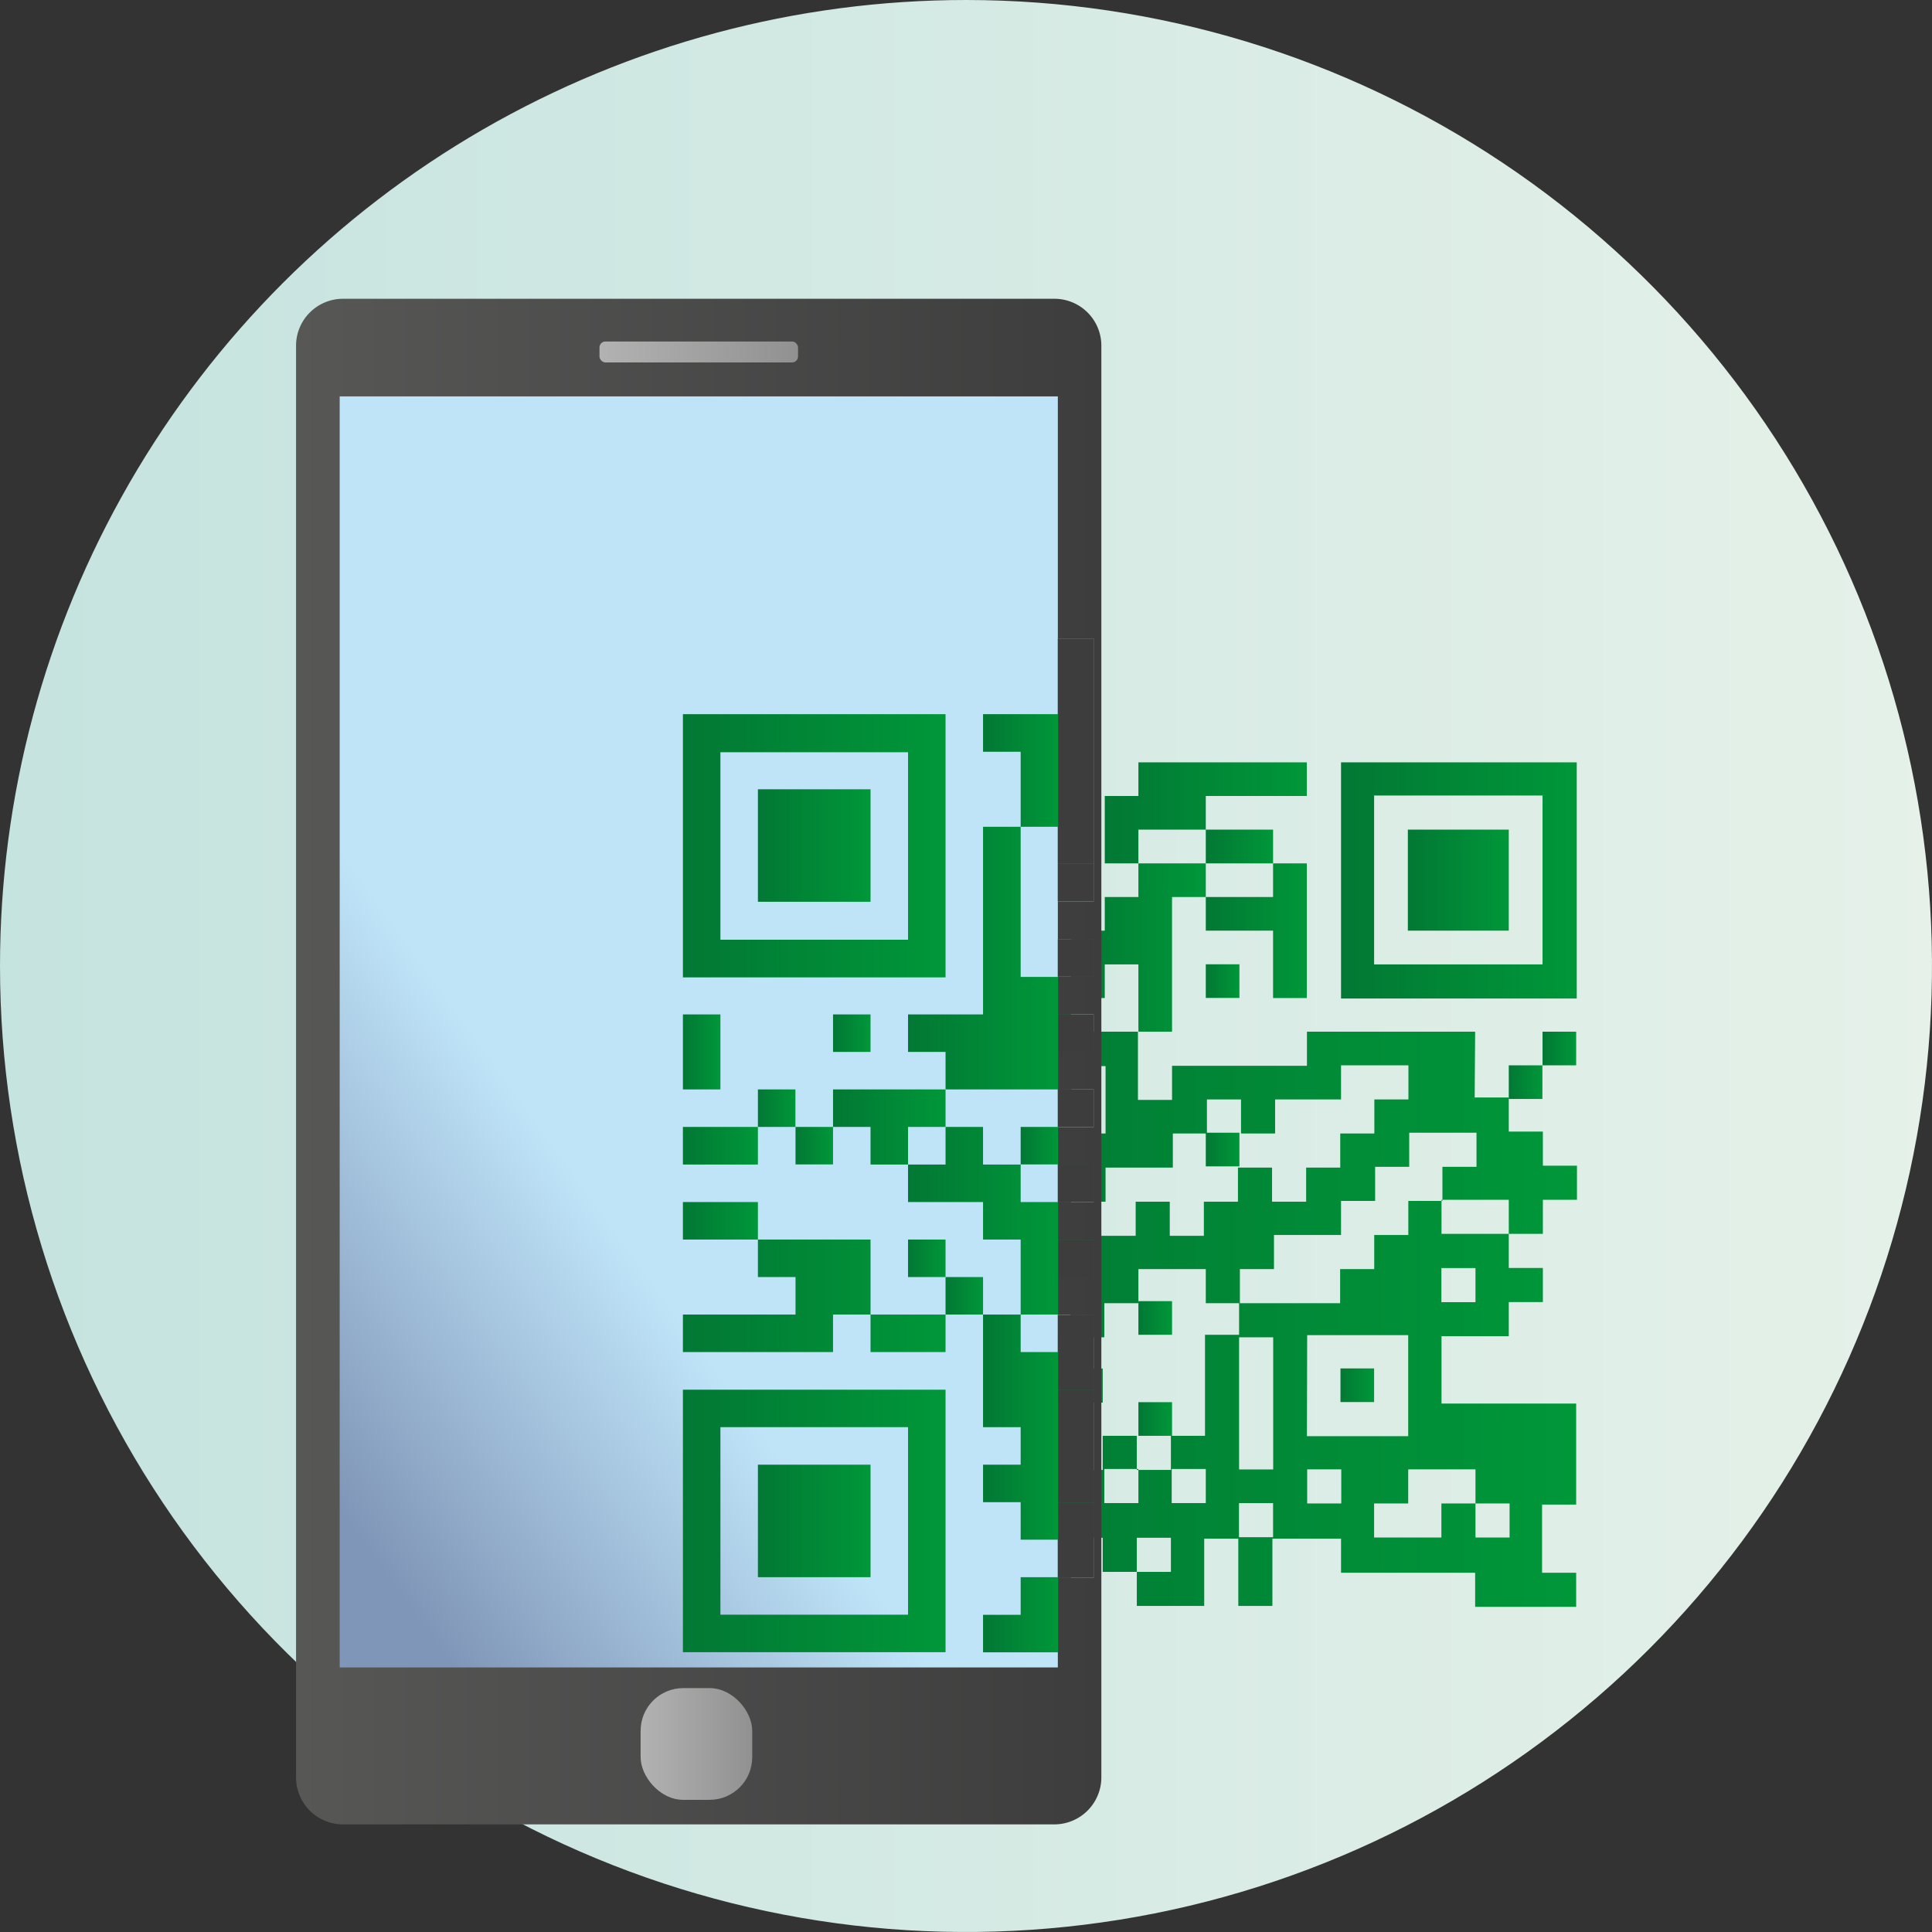
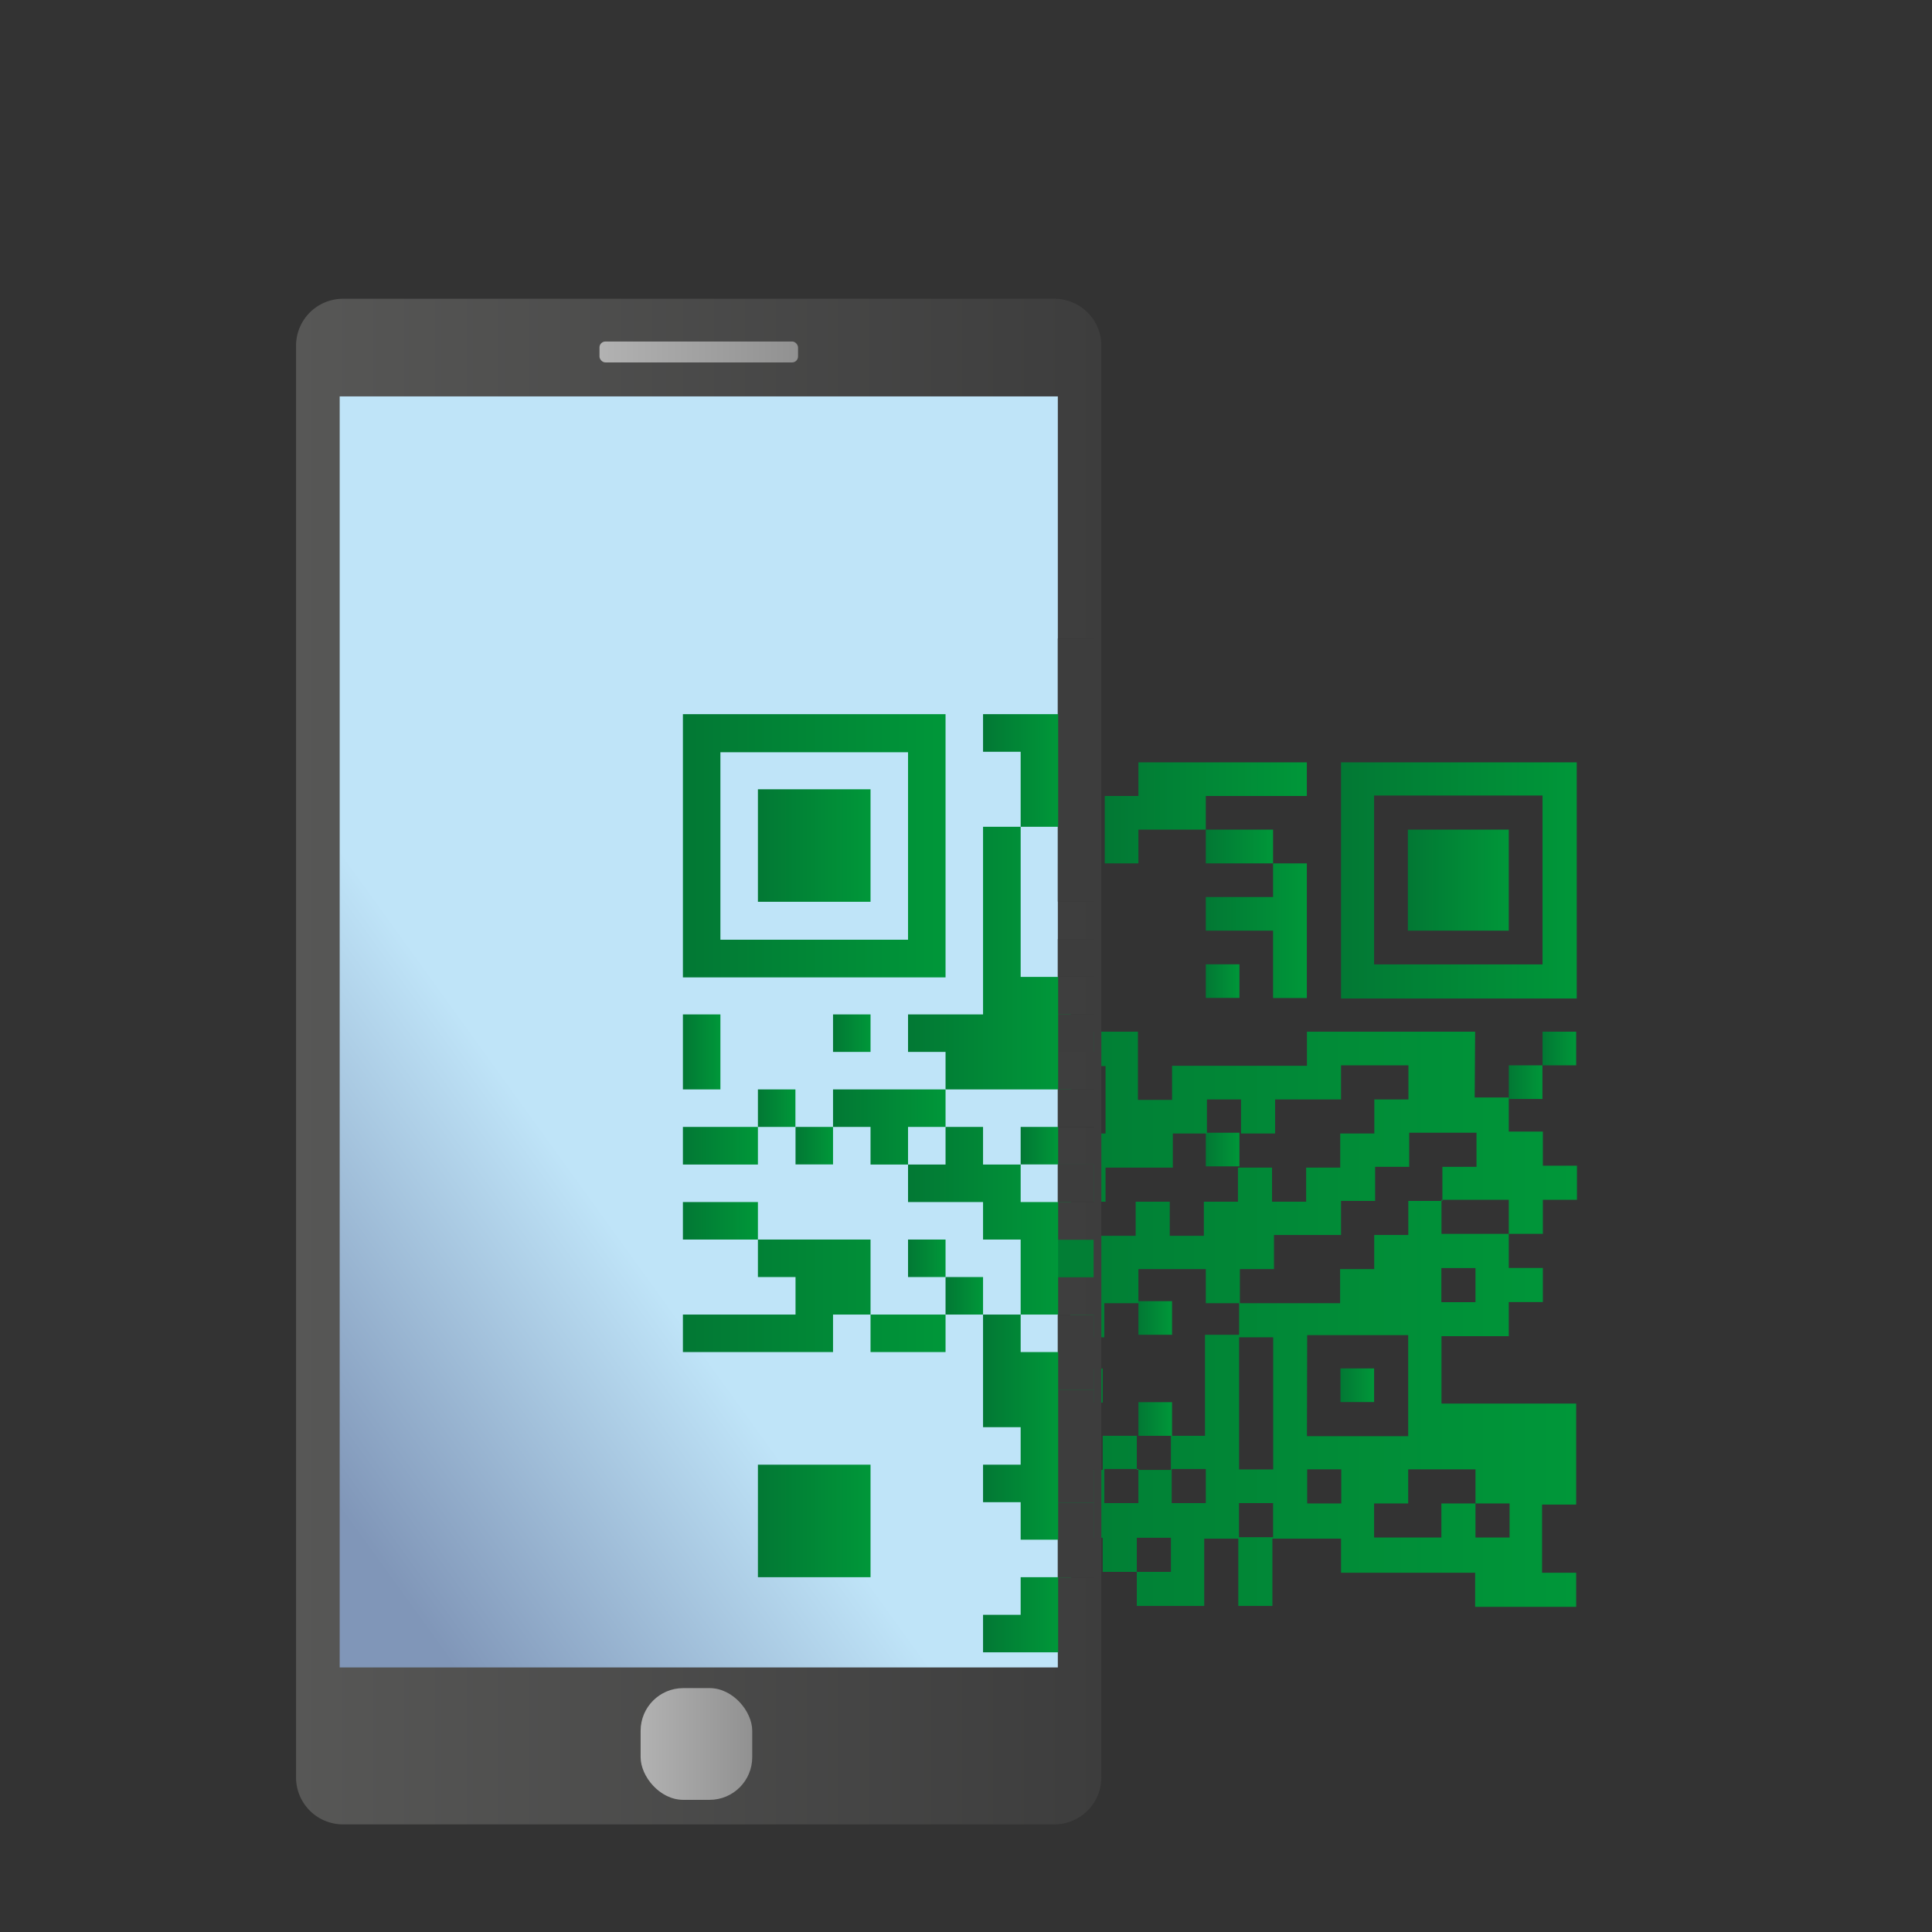
<svg xmlns="http://www.w3.org/2000/svg" xmlns:xlink="http://www.w3.org/1999/xlink" viewBox="0 0 170 170">
  <rect x="0" y="0" width="170" height="170" fill="#333333" stroke="none" />
  <defs>
    <style>.cls-1{fill:none;}.cls-2{clip-path:url(#clip-path);}.cls-3{fill:url(#linear-gradient);}.cls-4{fill:url(#Dégradé_sans_nom_55);}.cls-5{fill:url(#Dégradé_sans_nom_55-2);}.cls-6{fill:url(#Dégradé_sans_nom_55-3);}.cls-7{fill:url(#Dégradé_sans_nom_55-4);}.cls-8{fill:url(#Dégradé_sans_nom_55-5);}.cls-9{fill:url(#Dégradé_sans_nom_55-6);}.cls-10{fill:url(#Dégradé_sans_nom_55-7);}.cls-11{fill:url(#Dégradé_sans_nom_55-8);}.cls-12{fill:url(#Dégradé_sans_nom_55-9);}.cls-13{fill:url(#Dégradé_sans_nom_55-10);}.cls-14{fill:url(#Dégradé_sans_nom_55-11);}.cls-15{fill:url(#Dégradé_sans_nom_55-12);}.cls-16{fill:url(#Dégradé_sans_nom_55-13);}.cls-17{fill:url(#Dégradé_sans_nom_55-14);}.cls-18{fill:url(#Dégradé_sans_nom_55-15);}.cls-19{fill:url(#Dégradé_sans_nom_55-16);}.cls-20{fill:url(#Dégradé_sans_nom_55-17);}.cls-21{fill:url(#Dégradé_sans_nom_55-18);}.cls-22{fill:url(#Dégradé_sans_nom_55-19);}.cls-23{fill:url(#Dégradé_sans_nom_55-20);}.cls-24{fill:url(#Dégradé_sans_nom_55-21);}.cls-25{fill:url(#Dégradé_sans_nom_55-22);}.cls-26{fill:url(#Dégradé_sans_nom_55-23);}.cls-27{fill:url(#Dégradé_sans_nom_55-24);}.cls-28{fill:url(#Dégradé_sans_nom_55-25);}.cls-29{fill:url(#Dégradé_sans_nom_55-26);}.cls-30{fill:url(#Dégradé_sans_nom_55-27);}.cls-31{fill:url(#Dégradé_sans_nom_55-28);}.cls-32{fill:url(#Dégradé_sans_nom_55-29);}.cls-33{fill:url(#Dégradé_sans_nom_55-30);}.cls-34{fill:url(#Dégradé_sans_nom_94);}.cls-35{fill:#3d3d3d;}.cls-36{fill:url(#Dégradé_sans_nom_8);}.cls-37{fill:url(#Dégradé_sans_nom_101);}.cls-38{fill:url(#Dégradé_sans_nom_101-2);}.cls-39{fill:#575756;}.cls-40{fill:url(#Dégradé_sans_nom_55-31);}.cls-41{fill:url(#Dégradé_sans_nom_55-32);}.cls-42{fill:url(#Dégradé_sans_nom_55-33);}.cls-43{fill:url(#Dégradé_sans_nom_55-34);}.cls-44{fill:url(#Dégradé_sans_nom_55-35);}.cls-45{fill:url(#Dégradé_sans_nom_55-36);}.cls-46{fill:url(#Dégradé_sans_nom_55-37);}.cls-47{fill:url(#Dégradé_sans_nom_55-38);}.cls-48{fill:url(#Dégradé_sans_nom_55-39);}.cls-49{fill:url(#Dégradé_sans_nom_55-40);}.cls-50{fill:url(#Dégradé_sans_nom_55-41);}.cls-51{fill:url(#Dégradé_sans_nom_55-42);}.cls-52{fill:url(#Dégradé_sans_nom_55-43);}.cls-53{fill:url(#Dégradé_sans_nom_55-44);}.cls-54{fill:url(#Dégradé_sans_nom_55-45);}.cls-55{fill:url(#Dégradé_sans_nom_55-46);}.cls-56{fill:url(#Dégradé_sans_nom_55-47);}.cls-57{fill:url(#Dégradé_sans_nom_55-48);}.cls-58{fill:url(#Dégradé_sans_nom_55-49);}.cls-59{fill:url(#Dégradé_sans_nom_55-50);}</style>
    <clipPath id="clip-path" transform="translate(0 0)">
-       <path class="cls-1" d="M0,85A85,85,0,1,0,85,0,85,85,0,0,0,0,85" />
-     </clipPath>
+       </clipPath>
    <linearGradient id="linear-gradient" x1="-1440.92" y1="-1376.54" x2="-1439.92" y2="-1376.54" gradientTransform="matrix(170, 0, 0, -170, 244957.02, -233927.19)" gradientUnits="userSpaceOnUse">
      <stop offset="0" stop-color="#c5e3df" />
      <stop offset="1" stop-color="#e5f1e9" />
    </linearGradient>
    <linearGradient id="Dégradé_sans_nom_55" x1="64.61" y1="93.74" x2="67.58" y2="93.74" gradientUnits="userSpaceOnUse">
      <stop offset="0" stop-color="#027834" />
      <stop offset="1" stop-color="#009739" />
    </linearGradient>
    <linearGradient id="Dégradé_sans_nom_55-2" x1="64.61" y1="101.15" x2="70.54" y2="101.15" xlink:href="#Dégradé_sans_nom_55" />
    <linearGradient id="Dégradé_sans_nom_55-3" x1="64.61" y1="77.45" x2="85.35" y2="77.45" xlink:href="#Dégradé_sans_nom_55" />
    <linearGradient id="Dégradé_sans_nom_55-4" x1="64.61" y1="107.08" x2="70.54" y2="107.08" xlink:href="#Dégradé_sans_nom_55" />
    <linearGradient id="Dégradé_sans_nom_55-5" x1="70.54" y1="98.19" x2="73.5" y2="98.19" xlink:href="#Dégradé_sans_nom_55" />
    <linearGradient id="Dégradé_sans_nom_55-6" x1="70.54" y1="77.45" x2="79.43" y2="77.45" xlink:href="#Dégradé_sans_nom_55" />
    <linearGradient id="Dégradé_sans_nom_55-7" x1="73.5" y1="101.15" x2="76.47" y2="101.15" xlink:href="#Dégradé_sans_nom_55" />
    <linearGradient id="Dégradé_sans_nom_55-8" x1="70.54" y1="130.78" x2="79.43" y2="130.78" xlink:href="#Dégradé_sans_nom_55" />
    <linearGradient id="Dégradé_sans_nom_55-9" x1="76.47" y1="92.26" x2="79.43" y2="92.26" xlink:href="#Dégradé_sans_nom_55" />
    <linearGradient id="Dégradé_sans_nom_55-10" x1="64.61" y1="113.01" x2="85.35" y2="113.01" xlink:href="#Dégradé_sans_nom_55" />
    <linearGradient id="Dégradé_sans_nom_55-11" x1="64.61" y1="130.78" x2="85.35" y2="130.78" xlink:href="#Dégradé_sans_nom_55" />
    <linearGradient id="Dégradé_sans_nom_55-12" x1="76.47" y1="99.67" x2="85.35" y2="99.67" xlink:href="#Dégradé_sans_nom_55" />
    <linearGradient id="Dégradé_sans_nom_55-13" x1="82.39" y1="110.04" x2="85.35" y2="110.04" xlink:href="#Dégradé_sans_nom_55" />
    <linearGradient id="Dégradé_sans_nom_55-14" x1="85.35" y1="113.01" x2="88.32" y2="113.01" xlink:href="#Dégradé_sans_nom_55" />
    <linearGradient id="Dégradé_sans_nom_55-15" x1="88.32" y1="71.52" x2="94.24" y2="71.52" xlink:href="#Dégradé_sans_nom_55" />
    <linearGradient id="Dégradé_sans_nom_55-16" x1="88.32" y1="138.19" x2="94.24" y2="138.19" xlink:href="#Dégradé_sans_nom_55" />
    <linearGradient id="Dégradé_sans_nom_55-17" x1="94.24" y1="83.37" x2="106.1" y2="83.37" xlink:href="#Dégradé_sans_nom_55" />
    <linearGradient id="Dégradé_sans_nom_55-18" x1="97.21" y1="71.52" x2="114.99" y2="71.52" xlink:href="#Dégradé_sans_nom_55" />
    <linearGradient id="Dégradé_sans_nom_55-19" x1="100.17" y1="115.97" x2="103.13" y2="115.97" xlink:href="#Dégradé_sans_nom_55" />
    <linearGradient id="Dégradé_sans_nom_55-20" x1="100.17" y1="124.86" x2="103.13" y2="124.86" xlink:href="#Dégradé_sans_nom_55" />
    <linearGradient id="Dégradé_sans_nom_55-21" x1="106.1" y1="74.48" x2="112.02" y2="74.48" xlink:href="#Dégradé_sans_nom_55" />
    <linearGradient id="Dégradé_sans_nom_55-22" x1="106.1" y1="86.34" x2="109.06" y2="86.34" xlink:href="#Dégradé_sans_nom_55" />
    <linearGradient id="Dégradé_sans_nom_55-23" x1="106.1" y1="101.15" x2="109.06" y2="101.15" xlink:href="#Dégradé_sans_nom_55" />
    <linearGradient id="Dégradé_sans_nom_55-24" x1="106.1" y1="81.89" x2="114.99" y2="81.89" xlink:href="#Dégradé_sans_nom_55" />
    <linearGradient id="Dégradé_sans_nom_55-25" x1="117.95" y1="121.89" x2="120.91" y2="121.89" xlink:href="#Dégradé_sans_nom_55" />
    <linearGradient id="Dégradé_sans_nom_55-26" x1="123.88" y1="77.45" x2="132.76" y2="77.45" xlink:href="#Dégradé_sans_nom_55" />
    <linearGradient id="Dégradé_sans_nom_55-27" x1="82.39" y1="108.56" x2="138.69" y2="108.56" xlink:href="#Dégradé_sans_nom_55" />
    <linearGradient id="Dégradé_sans_nom_55-28" x1="132.76" y1="95.23" x2="135.73" y2="95.23" xlink:href="#Dégradé_sans_nom_55" />
    <linearGradient id="Dégradé_sans_nom_55-29" x1="117.95" y1="77.45" x2="138.69" y2="77.45" xlink:href="#Dégradé_sans_nom_55" />
    <linearGradient id="Dégradé_sans_nom_55-30" x1="135.73" y1="92.26" x2="138.69" y2="92.26" xlink:href="#Dégradé_sans_nom_55" />
    <linearGradient id="Dégradé_sans_nom_94" x1="26.05" y1="93.4" x2="96.91" y2="93.4" gradientUnits="userSpaceOnUse">
      <stop offset="0" stop-color="#575756" />
      <stop offset="1" stop-color="#3d3d3d" />
    </linearGradient>
    <linearGradient id="Dégradé_sans_nom_8" x1="20.75" y1="120.22" x2="71.98" y2="83.22" gradientUnits="userSpaceOnUse">
      <stop offset="0" stop-color="#8096b8" />
      <stop offset="0.54" stop-color="#bfe4f8" />
    </linearGradient>
    <linearGradient id="Dégradé_sans_nom_101" x1="52.75" y1="30.97" x2="70.22" y2="30.97" gradientUnits="userSpaceOnUse">
      <stop offset="0" stop-color="#b2b2b2" />
      <stop offset="1" stop-color="#919191" />
    </linearGradient>
    <linearGradient id="Dégradé_sans_nom_101-2" x1="56.37" y1="153.46" x2="66.2" y2="153.46" xlink:href="#Dégradé_sans_nom_101" />
    <linearGradient id="Dégradé_sans_nom_55-31" x1="60.09" y1="92.56" x2="63.39" y2="92.56" xlink:href="#Dégradé_sans_nom_55" />
    <linearGradient id="Dégradé_sans_nom_55-32" x1="60.09" y1="100.81" x2="66.69" y2="100.81" xlink:href="#Dégradé_sans_nom_55" />
    <linearGradient id="Dégradé_sans_nom_55-33" x1="60.09" y1="74.4" x2="83.2" y2="74.4" xlink:href="#Dégradé_sans_nom_55" />
    <linearGradient id="Dégradé_sans_nom_55-34" x1="60.09" y1="107.42" x2="66.69" y2="107.42" xlink:href="#Dégradé_sans_nom_55" />
    <linearGradient id="Dégradé_sans_nom_55-35" x1="66.69" y1="97.51" x2="70" y2="97.51" xlink:href="#Dégradé_sans_nom_55" />
    <linearGradient id="Dégradé_sans_nom_55-36" x1="66.69" y1="74.4" x2="76.6" y2="74.4" xlink:href="#Dégradé_sans_nom_55" />
    <linearGradient id="Dégradé_sans_nom_55-37" x1="70" y1="100.81" x2="73.3" y2="100.81" xlink:href="#Dégradé_sans_nom_55" />
    <linearGradient id="Dégradé_sans_nom_55-38" x1="66.69" y1="133.83" x2="76.6" y2="133.83" xlink:href="#Dégradé_sans_nom_55" />
    <linearGradient id="Dégradé_sans_nom_55-39" x1="73.3" y1="90.91" x2="76.6" y2="90.91" xlink:href="#Dégradé_sans_nom_55" />
    <linearGradient id="Dégradé_sans_nom_55-40" x1="73.3" y1="99.16" x2="83.2" y2="99.16" xlink:href="#Dégradé_sans_nom_55" />
    <linearGradient id="Dégradé_sans_nom_55-41" x1="60.09" y1="114.02" x2="83.2" y2="114.02" xlink:href="#Dégradé_sans_nom_55" />
    <linearGradient id="Dégradé_sans_nom_55-42" x1="60.09" y1="133.83" x2="83.2" y2="133.83" xlink:href="#Dégradé_sans_nom_55" />
    <linearGradient id="Dégradé_sans_nom_55-43" x1="79.9" y1="107.42" x2="93.11" y2="107.42" xlink:href="#Dégradé_sans_nom_55" />
    <linearGradient id="Dégradé_sans_nom_55-44" x1="79.9" y1="110.72" x2="83.2" y2="110.72" xlink:href="#Dégradé_sans_nom_55" />
    <linearGradient id="Dégradé_sans_nom_55-45" x1="83.2" y1="114.02" x2="86.5" y2="114.02" xlink:href="#Dégradé_sans_nom_55" />
    <linearGradient id="Dégradé_sans_nom_55-46" x1="79.9" y1="84.31" x2="93.11" y2="84.31" xlink:href="#Dégradé_sans_nom_55" />
    <linearGradient id="Dégradé_sans_nom_55-47" x1="86.5" y1="125.58" x2="93.11" y2="125.58" xlink:href="#Dégradé_sans_nom_55" />
    <linearGradient id="Dégradé_sans_nom_55-48" x1="86.5" y1="67.8" x2="93.11" y2="67.8" xlink:href="#Dégradé_sans_nom_55" />
    <linearGradient id="Dégradé_sans_nom_55-49" x1="89.81" y1="100.81" x2="93.11" y2="100.81" xlink:href="#Dégradé_sans_nom_55" />
    <linearGradient id="Dégradé_sans_nom_55-50" x1="86.5" y1="142.09" x2="93.11" y2="142.09" xlink:href="#Dégradé_sans_nom_55" />
  </defs>
  <g id="Layer_2" data-name="Layer 2">
    <g id="acheter_une_voiture_verte" data-name="acheter une voiture verte">
      <g class="cls-2">
        <rect class="cls-3" width="170" height="170" />
      </g>
      <rect class="cls-4" x="64.61" y="90.78" width="2.96" height="5.93" />
      <polygon class="cls-5" points="64.61 99.67 64.61 102.63 67.58 102.63 70.54 102.63 70.54 99.67 67.58 99.67 64.61 99.67" />
      <path class="cls-6" d="M70.54,87.82H85.35v-3h0V67.08H64.61V84.86h0v3h5.93ZM67.58,70H82.39V84.86H67.58Z" transform="translate(0 0)" />
      <polygon class="cls-7" points="67.58 105.6 64.61 105.6 64.61 108.56 67.58 108.56 70.54 108.56 70.54 105.6 67.58 105.6" />
      <rect class="cls-8" x="70.54" y="96.71" width="2.96" height="2.96" />
      <polygon class="cls-9" points="76.47 81.89 79.43 81.89 79.43 73 76.47 73 73.5 73 70.54 73 70.54 81.89 73.5 81.89 76.47 81.89" />
      <rect class="cls-10" x="73.5" y="99.67" width="2.96" height="2.96" />
      <polygon class="cls-11" points="73.5 126.34 70.54 126.34 70.54 135.23 73.5 135.23 76.47 135.23 79.43 135.23 79.43 126.34 76.47 126.34 73.5 126.34" />
      <rect class="cls-12" x="76.47" y="90.78" width="2.96" height="2.96" />
      <polygon class="cls-13" points="79.43 114.49 79.43 108.56 76.47 108.56 73.5 108.56 70.54 108.56 70.54 111.52 73.5 111.52 73.5 114.49 70.54 114.49 67.58 114.49 64.61 114.49 64.61 117.45 67.58 117.45 70.54 117.45 73.5 117.45 76.47 117.45 76.47 114.49 79.43 114.49 79.43 117.45 82.39 117.45 85.36 117.45 85.36 114.49 82.39 114.49 79.43 114.49" />
      <path class="cls-14" d="M79.43,120.41H64.61v14.82h0v5.92H85.35v-5.92h0V120.41H79.43Zm3,14.82h0v3H67.58v-3h0V123.38H82.39v11.85Z" transform="translate(0 0)" />
      <polygon class="cls-15" points="85.36 99.67 85.36 96.71 82.39 96.71 79.43 96.71 79.43 96.71 76.47 96.71 76.47 99.67 79.43 99.67 79.43 102.63 82.39 102.63 82.39 99.67 85.36 99.67" />
      <rect class="cls-16" x="82.39" y="108.56" width="2.96" height="2.96" />
      <rect class="cls-17" x="85.35" y="111.52" width="2.96" height="2.96" />
      <polygon class="cls-18" points="94.24 67.08 91.28 67.08 88.32 67.08 88.32 70.04 91.28 70.04 91.28 75.97 94.24 75.97 94.24 67.08" />
      <polygon class="cls-19" points="91.28 138.19 88.32 138.19 88.32 141.15 91.28 141.15 94.24 141.15 94.24 135.23 91.28 135.23 91.28 138.19" />
-       <polygon class="cls-20" points="97.21 84.86 100.17 84.86 100.17 90.78 103.13 90.78 103.13 84.86 103.13 84.86 103.13 78.93 106.1 78.93 106.1 75.97 103.13 75.97 100.17 75.97 100.17 78.93 97.21 78.93 97.21 81.89 94.24 81.89 94.24 84.86 94.24 87.82 97.21 87.82 97.21 84.86" />
      <polygon class="cls-21" points="103.13 73 106.1 73 106.1 70.04 109.06 70.04 112.02 70.04 114.99 70.04 114.99 67.08 112.02 67.08 109.06 67.08 106.1 67.08 103.13 67.08 100.17 67.08 100.17 70.04 97.21 70.04 97.21 75.97 100.17 75.97 100.17 73 103.13 73" />
      <rect class="cls-22" x="100.17" y="114.49" width="2.96" height="2.96" />
      <rect class="cls-23" x="100.17" y="123.38" width="2.96" height="2.96" />
      <polygon class="cls-24" points="109.06 75.97 112.02 75.97 112.02 73 109.06 73 106.1 73 106.1 75.97 109.06 75.97" />
      <rect class="cls-25" x="106.1" y="84.85" width="2.96" height="2.96" />
      <rect class="cls-26" x="106.1" y="99.67" width="2.96" height="2.96" />
      <polygon class="cls-27" points="109.06 78.93 106.1 78.93 106.1 81.89 109.06 81.89 112.02 81.89 112.02 84.86 112.02 84.86 112.02 87.82 114.99 87.82 114.99 84.86 114.99 84.86 114.99 75.97 112.02 75.97 112.02 78.93 109.06 78.93" />
      <rect class="cls-28" x="117.95" y="120.41" width="2.96" height="2.96" />
      <polygon class="cls-29" points="126.84 73 126.84 73 123.88 73 123.88 81.89 126.84 81.89 126.84 81.89 129.8 81.89 132.76 81.89 132.76 73 129.8 73 126.84 73" />
      <path class="cls-30" d="M129.8,90.78H115v3H103.13v3h-3V90.78H94.24v-3h-3v-3h0V76h-3v8.89h0v5.92H82.39v3h3v3h8.89v-3h3v5.93H91.28v3h3v3h3v-3h5.92v-3h3v-3h3v3h3v-3H118v-3h5.93v3h-3v3h-3v3h-3v3h-3v-3h-3v3h-3v3h-3v-3h-3v3H94.24v-3h-3v-3h-3v-3h-3v3h-3v3h5.93v3h3v5.93h3v3h3v-3h3v-3h5.93v3h3v-3h3v-3H118v-3h3v-3h3v-3h5.92v3h-3v3h-3v3h-3v3h-3v3h-8.89v3h3V129.3h-3V117.45h-3v8.89h-3v3h-3v-3h-3v3h-3v-5.92h3v-3h-3v-3h-3v-3h-3v8.89h3v3h-3v3h3v3h3v3h3v3h3v-3h3v3h-3v3h5.93v-5.92h3v5.92h3v-5.92H118v3H129.8v3h8.89v-3h-3v-3h0v-3h3v-8.89H126.84v-5.93h5.92v-3h3v-3h-3v-3h-5.92v-3h5.92v3h3v-3h3v-3h-3v-3h-3v-3h-3Zm-29.63,41.48h-3v-3h3Zm5.93,0h-3v-3h3Zm5.92,3h-3v-3h3Zm3-17.78h8.89v8.89H115Zm0,14.81v-3h3v3Zm8.89,3h-3v-3h3v-3h5.92v3h-3v3Zm5.92,0v-3h3v3Zm0-23.71v3h-3v-3Z" transform="translate(0 0)" />
      <rect class="cls-31" x="132.76" y="93.74" width="2.96" height="2.96" />
      <path class="cls-32" d="M135.73,67.08H118V84.86h0v3h20.74v-3h0V67.08Zm-3,17.78H120.91V70h14.82V84.86Z" transform="translate(0 0)" />
      <rect class="cls-33" x="135.73" y="90.78" width="2.96" height="2.96" />
      <path class="cls-34" d="M92.8,26.29H30.17a4.13,4.13,0,0,0-4.12,4.12v126a4.13,4.13,0,0,0,4.12,4.12H92.8a4.14,4.14,0,0,0,4.11-4.12v-126A4.13,4.13,0,0,0,92.8,26.29Zm3.43,112.56H93.08V115.7h3.15Zm0-26.46H93.08v-3.3h3.15Zm0-6.61H93.08v-3.31h3.15Zm0-6.61H93.08V95.86h3.15Zm0-6.62H93.08v-3.3h3.15Zm0-6.61H93.08V82.63h3.15Zm0-6.61H93.08V56.18h3.15Z" transform="translate(0 0)" />
      <rect class="cls-35" x="93.08" y="122.31" width="3.15" height="9.92" />
      <rect class="cls-36" x="29.89" y="34.88" width="63.19" height="111.84" />
      <rect class="cls-37" x="52.75" y="30.05" width="17.47" height="1.84" rx="0.52" />
      <rect class="cls-38" x="56.37" y="148.54" width="9.82" height="9.83" rx="3.75" />
      <rect class="cls-35" x="93.08" y="56.18" width="3.15" height="19.84" />
      <rect class="cls-35" x="93.08" y="76.02" width="3.15" height="3.31" />
      <rect class="cls-35" x="93.08" y="82.63" width="3.15" height="3.31" />
      <rect class="cls-35" x="93.08" y="89.25" width="3.15" height="3.31" />
      <rect class="cls-35" x="93.08" y="95.86" width="3.15" height="3.31" />
      <rect class="cls-35" x="93.08" y="102.47" width="3.15" height="3.31" />
-       <rect class="cls-35" x="93.08" y="109.09" width="3.15" height="3.31" />
      <rect class="cls-35" x="93.08" y="115.7" width="3.15" height="6.61" />
      <rect class="cls-35" x="93.08" y="132.23" width="3.15" height="6.61" />
      <line class="cls-1" x1="96.23" y1="89.25" x2="96.23" y2="85.94" />
      <line class="cls-35" x1="96.23" y1="95.86" x2="96.23" y2="92.55" />
      <line class="cls-39" x1="96.24" y1="109.09" x2="96.24" y2="105.78" />
      <rect class="cls-40" x="60.09" y="89.26" width="3.3" height="6.6" />
      <polygon class="cls-41" points="60.09 99.16 60.09 102.47 63.39 102.47 66.69 102.47 66.69 99.16 63.39 99.16 60.09 99.16" />
      <path class="cls-42" d="M66.69,86H83.2v-3.3h0V62.84H60.09V82.65h0V86h6.6Zm-3.3-19.81H79.9v16.5H63.39Z" transform="translate(0 0)" />
      <polygon class="cls-43" points="63.39 105.77 60.09 105.77 60.09 109.07 63.39 109.07 66.69 109.07 66.69 105.77 63.39 105.77" />
      <rect class="cls-44" x="66.69" y="95.86" width="3.3" height="3.3" />
      <polygon class="cls-45" points="73.3 79.35 76.6 79.35 76.6 69.45 73.3 69.45 70 69.45 66.69 69.45 66.69 79.35 70 79.35 73.3 79.35" />
      <rect class="cls-46" x="70" y="99.16" width="3.3" height="3.3" />
      <polygon class="cls-47" points="70 128.88 66.69 128.88 66.69 138.78 70 138.78 73.3 138.78 76.6 138.78 76.6 128.88 73.3 128.88 70 128.88" />
      <rect class="cls-48" x="73.3" y="89.26" width="3.3" height="3.3" />
      <polygon class="cls-49" points="76.6 95.86 76.6 95.86 73.3 95.86 73.3 99.16 76.6 99.16 76.6 102.47 79.9 102.47 79.9 99.16 83.2 99.16 83.2 95.86 79.9 95.86 76.6 95.86" />
      <polygon class="cls-50" points="76.6 115.67 76.6 109.07 73.3 109.07 70 109.07 66.69 109.07 66.69 112.37 70 112.37 70 115.67 66.69 115.67 63.39 115.67 60.09 115.67 60.09 118.97 63.39 118.97 66.69 118.97 70 118.97 73.3 118.97 73.3 115.67 76.6 115.67 76.6 118.97 79.9 118.97 83.2 118.97 83.2 115.67 79.9 115.67 76.6 115.67" />
-       <path class="cls-51" d="M76.6,122.28H60.09v16.5h0v6.6H83.2v-6.6h0v-16.5H76.6Zm3.3,16.5h0v3.3H63.39v-3.3h0v-13.2H79.9v13.2Z" transform="translate(0 0)" />
      <polygon class="cls-52" points="79.9 102.47 79.9 105.77 83.2 105.77 86.5 105.77 86.5 109.07 89.81 109.07 89.81 115.67 93.11 115.67 93.11 105.77 89.81 105.77 89.81 102.47 86.5 102.47 86.5 99.16 83.2 99.16 83.2 102.47 79.9 102.47" />
      <rect class="cls-53" x="79.9" y="109.07" width="3.3" height="3.3" />
      <rect class="cls-54" x="83.2" y="112.37" width="3.3" height="3.3" />
      <polygon class="cls-55" points="89.81 82.65 89.81 72.75 86.5 72.75 86.5 82.65 86.5 82.66 86.5 89.26 83.2 89.26 79.9 89.26 79.9 92.56 83.2 92.56 83.2 95.86 86.5 95.86 89.81 95.86 93.11 95.86 93.11 85.96 89.81 85.96 89.81 82.66 89.81 82.65" />
      <polygon class="cls-56" points="86.5 118.97 86.5 125.58 89.81 125.58 89.81 128.88 86.5 128.88 86.5 132.18 89.81 132.18 89.81 135.48 93.11 135.48 93.11 128.88 93.11 118.97 89.81 118.97 89.81 115.67 86.5 115.67 86.5 118.97" />
      <polygon class="cls-57" points="93.11 62.84 89.81 62.84 86.5 62.84 86.5 66.15 89.81 66.15 89.81 72.75 93.11 72.75 93.11 62.84" />
      <rect class="cls-58" x="89.81" y="99.16" width="3.3" height="3.3" />
      <polygon class="cls-59" points="89.81 142.09 86.5 142.09 86.5 145.39 89.81 145.39 93.11 145.39 93.11 138.78 89.81 138.78 89.81 142.09" />
    </g>
  </g>
</svg>